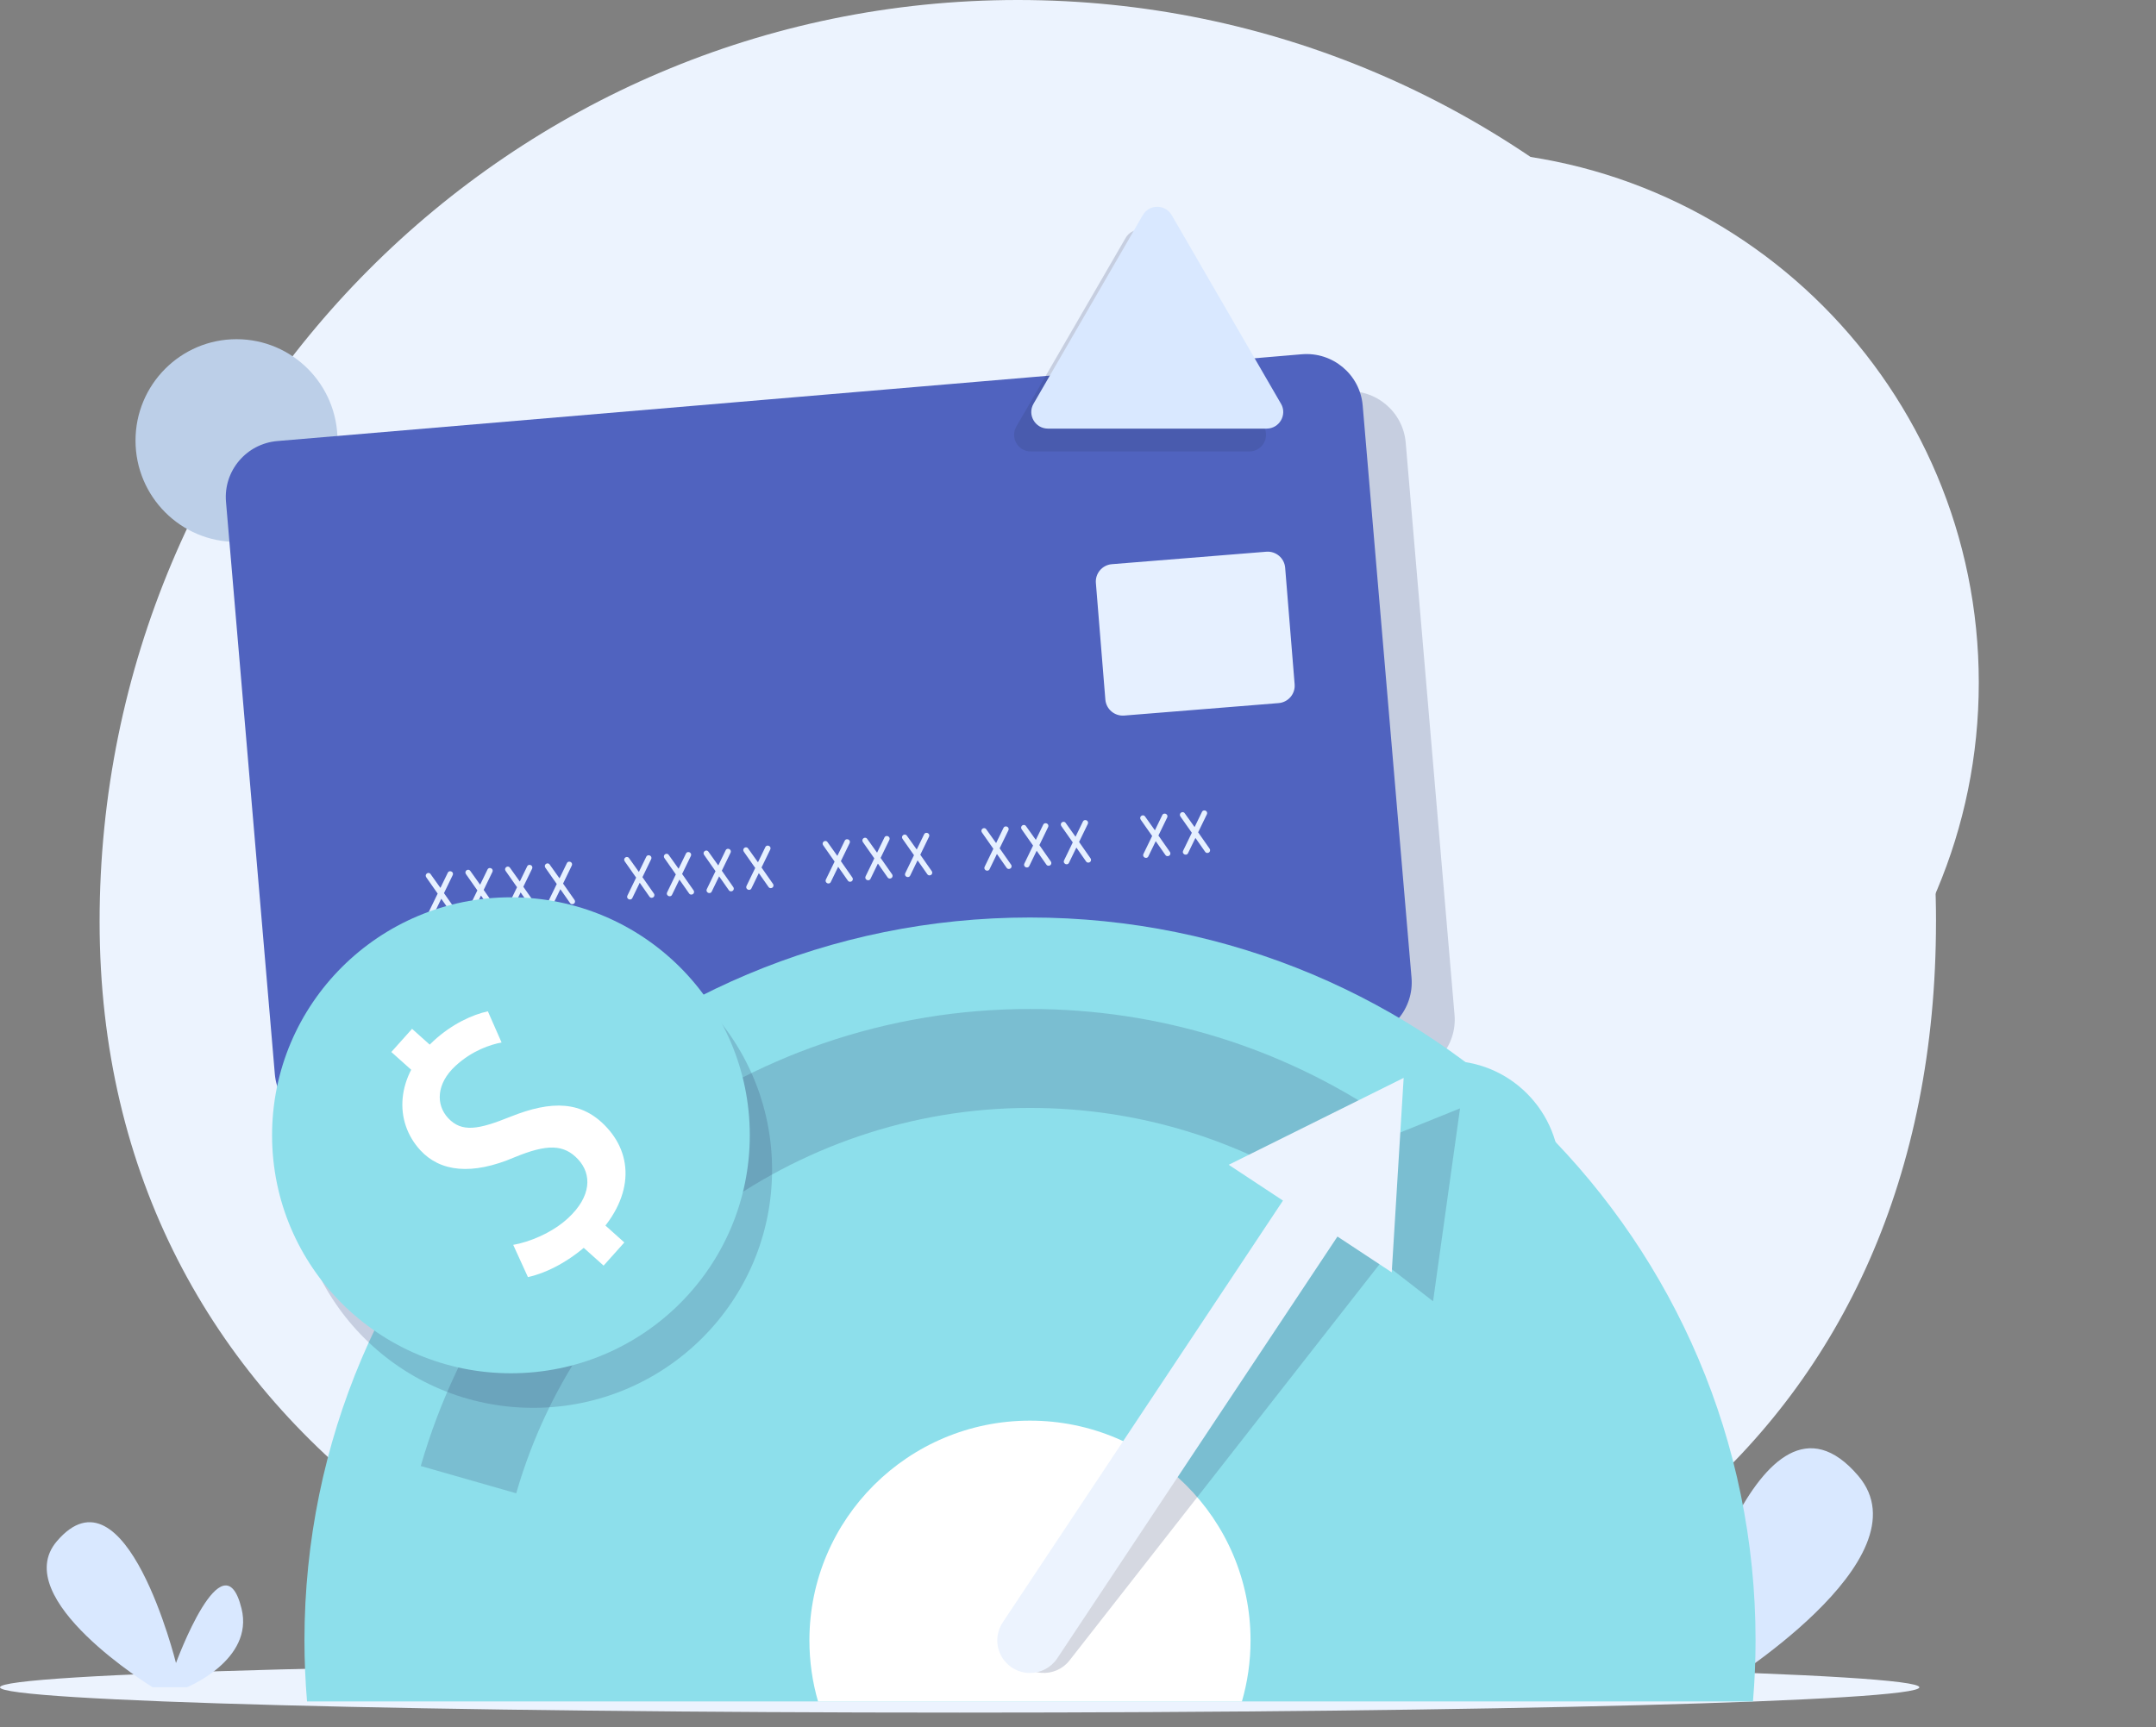
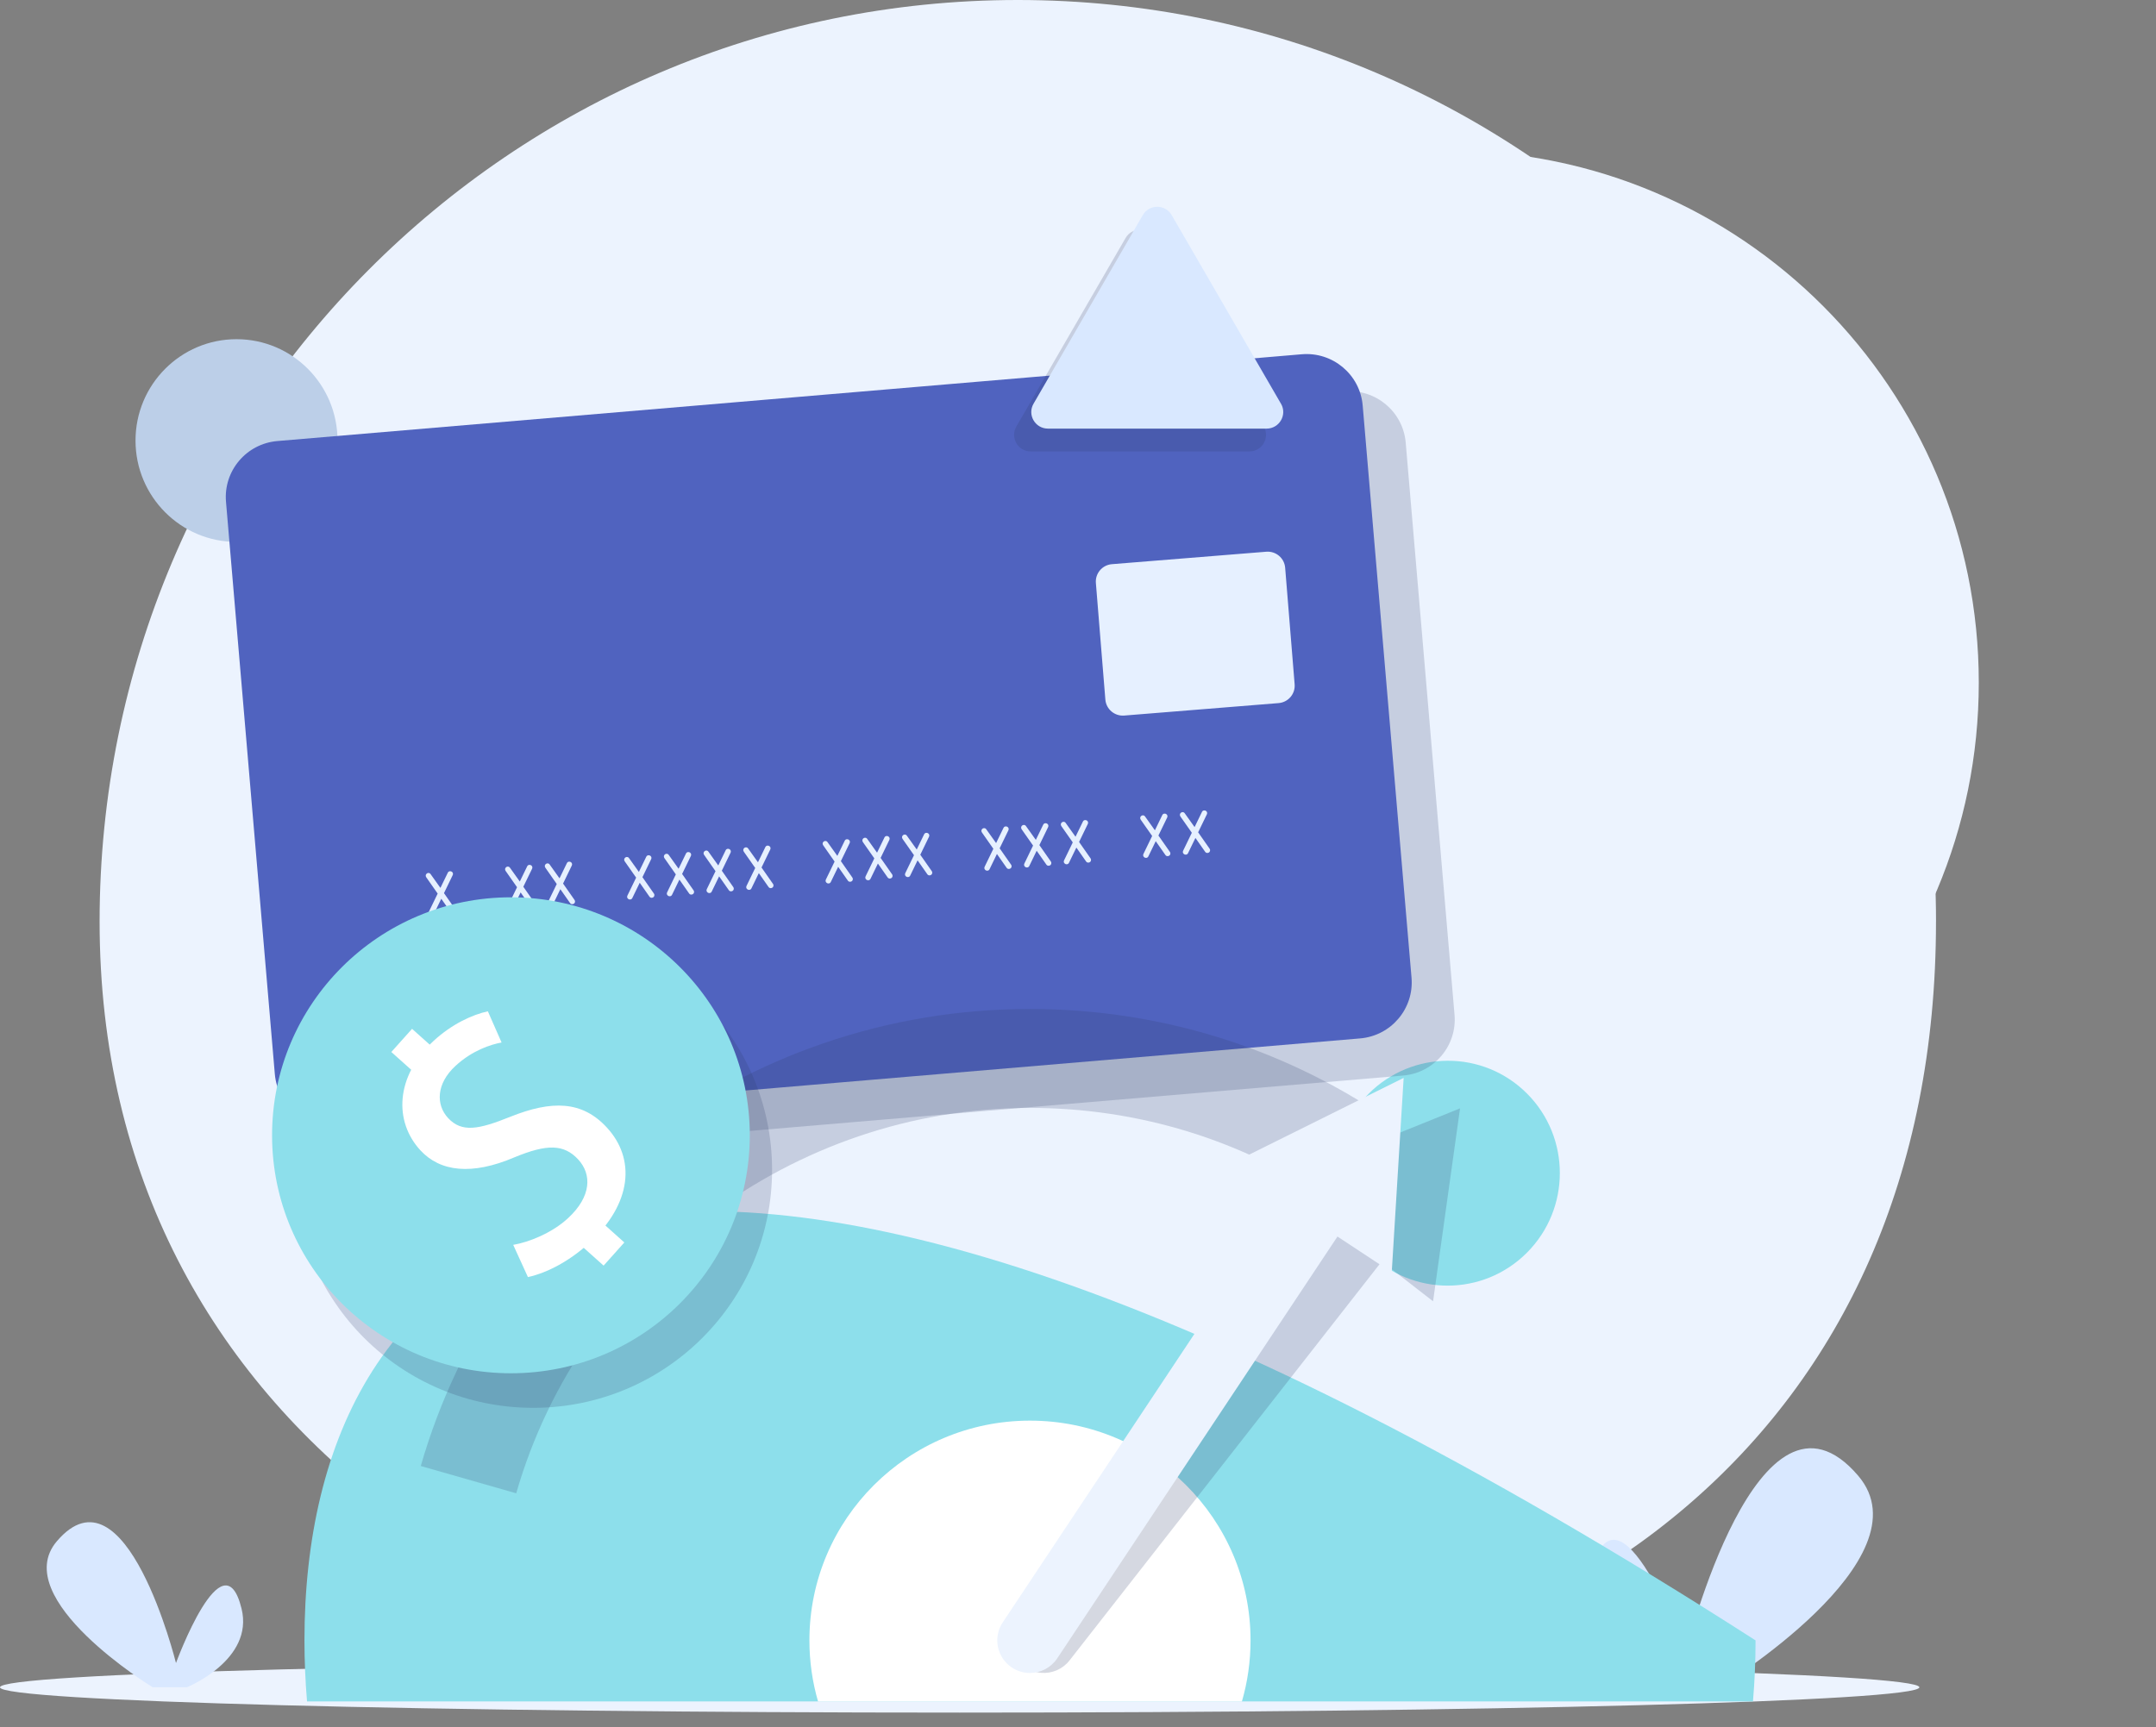
<svg xmlns="http://www.w3.org/2000/svg" width="292" height="234" viewBox="0 0 292 234" fill="none">
  <rect x="0" y="0" width="292" height="234" fill="#808080" stroke="none" />
  <path d="M262.203 124.84C262.203 193.786 211.606 231.739 142.923 231.739C74.239 231.739 13.49 193.786 13.49 124.84C13.49 55.894 69.169 0 137.848 0C206.528 0 262.207 55.891 262.207 124.84H262.203Z" fill="#ECF3FE" />
  <path d="M196.207 164.55C235.857 164.55 267.999 132.283 267.999 92.48C267.999 52.676 235.857 20.409 196.207 20.409C156.557 20.409 124.414 52.676 124.414 92.48C124.414 132.283 156.557 164.55 196.207 164.55Z" fill="#ECF3FE" />
  <path d="M206.812 169.685C212.738 163.729 212.74 154.085 206.816 148.144C200.892 142.203 191.285 142.215 185.358 148.171C179.432 154.127 179.429 163.772 185.354 169.712C191.278 175.653 200.885 175.641 206.812 169.685Z" fill="#8DDFEB" />
  <path d="M32.032 73.412C39.587 73.412 45.711 67.264 45.711 59.681C45.711 52.097 39.587 45.949 32.032 45.949C24.478 45.949 18.354 52.097 18.354 59.681C18.354 67.264 24.478 73.412 32.032 73.412Z" fill="#BCCFE8" />
  <path d="M226.191 228.573C226.191 228.573 212.968 223.237 215.449 213.144C219.04 198.521 228.307 223.819 228.307 223.819C228.307 223.819 238.157 184.082 251.671 199.919C261.295 211.198 232.869 228.576 232.869 228.576" fill="#D9E8FF" />
  <path d="M129.974 232C201.757 232 259.949 230.466 259.949 228.573C259.949 226.68 201.757 225.146 129.974 225.146C58.191 225.146 0 226.68 0 228.573C0 230.466 58.191 232 129.974 232Z" fill="#ECF3FE" />
  <path d="M25.296 228.573C25.296 228.573 34.427 224.888 32.715 217.917C30.234 207.82 23.835 225.285 23.835 225.285C23.835 225.285 17.034 197.848 7.702 208.784C1.055 216.572 20.685 228.573 20.685 228.573" fill="#D9E8FF" />
  <g style="mix-blend-mode:multiply" opacity="0.2">
    <path d="M182.127 53.022L43.397 64.777C39.194 65.133 36.077 68.817 36.434 73.005L43.047 150.518C43.405 154.706 47.102 157.813 51.304 157.457L190.034 145.701C194.237 145.345 197.354 141.661 196.997 137.473L190.383 59.961C190.026 55.772 186.329 52.666 182.127 53.022Z" fill="#2F3C68" />
  </g>
  <path d="M176.301 47.991L37.571 59.746C33.368 60.102 30.251 63.786 30.608 67.974L37.221 145.487C37.579 149.675 41.275 152.782 45.478 152.426L184.208 140.67C188.411 140.314 191.528 136.63 191.171 132.442L184.557 54.929C184.2 50.741 180.503 47.635 176.301 47.991Z" fill="#5063BF" />
  <path d="M59.766 121.747L58.76 123.821C58.702 123.941 58.605 124.007 58.465 124.019C58.36 124.026 58.267 123.996 58.189 123.926C58.108 123.856 58.065 123.779 58.057 123.686C58.053 123.616 58.069 123.543 58.104 123.469L59.276 121.051L57.755 118.88C57.696 118.795 57.661 118.714 57.657 118.64C57.65 118.548 57.681 118.462 57.747 118.385C57.813 118.308 57.894 118.265 57.987 118.257C58.127 118.246 58.236 118.296 58.314 118.408L59.649 120.281L60.647 118.226C60.709 118.099 60.806 118.033 60.942 118.021C61.043 118.014 61.136 118.041 61.218 118.106C61.299 118.172 61.342 118.253 61.35 118.35C61.354 118.416 61.342 118.486 61.311 118.551L60.131 120.989L61.684 123.21C61.722 123.264 61.746 123.326 61.75 123.392C61.758 123.496 61.73 123.585 61.664 123.659C61.598 123.732 61.517 123.775 61.416 123.783C61.272 123.794 61.163 123.744 61.086 123.636L59.766 121.751V121.747Z" fill="#E6F0FF" />
-   <path d="M65.143 121.314L64.137 123.388C64.079 123.508 63.982 123.574 63.842 123.585C63.737 123.593 63.644 123.562 63.566 123.493C63.485 123.423 63.442 123.345 63.434 123.253C63.43 123.183 63.446 123.109 63.481 123.036L64.653 120.618L63.131 118.447C63.073 118.362 63.038 118.281 63.034 118.207C63.027 118.114 63.058 118.029 63.124 117.952C63.19 117.874 63.271 117.832 63.364 117.824C63.504 117.812 63.613 117.863 63.691 117.975L65.026 119.848L66.024 117.793C66.086 117.665 66.183 117.6 66.319 117.588C66.42 117.58 66.513 117.607 66.595 117.673C66.676 117.739 66.719 117.82 66.727 117.917C66.731 117.983 66.719 118.052 66.688 118.118L65.508 120.556L67.061 122.777C67.1 122.831 67.123 122.893 67.127 122.959C67.134 123.063 67.107 123.152 67.041 123.226C66.975 123.299 66.894 123.342 66.793 123.349C66.649 123.361 66.54 123.311 66.463 123.202L65.143 121.318V121.314Z" fill="#E6F0FF" />
  <path d="M70.516 120.881L69.51 122.955C69.452 123.075 69.355 123.14 69.215 123.152C69.11 123.16 69.017 123.129 68.939 123.059C68.862 122.99 68.815 122.912 68.807 122.823C68.803 122.754 68.819 122.68 68.854 122.606L70.026 120.188L68.504 118.017C68.446 117.932 68.411 117.851 68.407 117.778C68.4 117.685 68.431 117.6 68.497 117.522C68.563 117.445 68.644 117.402 68.737 117.395C68.877 117.383 68.986 117.433 69.064 117.545L70.399 119.418L71.397 117.364C71.459 117.236 71.556 117.17 71.692 117.159C71.793 117.151 71.886 117.178 71.968 117.244C72.049 117.309 72.092 117.391 72.1 117.487C72.104 117.553 72.092 117.623 72.061 117.689L70.877 120.126L72.43 122.347C72.469 122.401 72.492 122.463 72.496 122.529C72.504 122.634 72.476 122.723 72.41 122.796C72.344 122.87 72.263 122.912 72.158 122.92C72.014 122.932 71.906 122.881 71.828 122.773L70.508 120.889L70.516 120.881Z" fill="#E6F0FF" />
  <path d="M75.895 120.447L74.889 122.521C74.831 122.641 74.734 122.707 74.594 122.718C74.489 122.726 74.396 122.695 74.318 122.626C74.237 122.556 74.194 122.479 74.186 122.386C74.182 122.316 74.198 122.243 74.233 122.169L75.405 119.751L73.883 117.58C73.825 117.495 73.79 117.414 73.786 117.34C73.779 117.247 73.81 117.162 73.876 117.089C73.942 117.015 74.023 116.969 74.116 116.961C74.256 116.949 74.365 117 74.442 117.112L75.778 118.985L76.776 116.93C76.838 116.802 76.935 116.737 77.071 116.725C77.172 116.717 77.265 116.744 77.347 116.81C77.428 116.876 77.471 116.957 77.479 117.054C77.483 117.12 77.471 117.189 77.44 117.255L76.26 119.693L77.813 121.914C77.851 121.968 77.875 122.03 77.879 122.096C77.886 122.2 77.859 122.289 77.793 122.362C77.727 122.436 77.646 122.479 77.541 122.486C77.397 122.498 77.288 122.448 77.211 122.339L75.891 120.455L75.895 120.447Z" fill="#E6F0FF" />
  <path d="M86.645 119.58L85.639 121.654C85.581 121.774 85.484 121.84 85.344 121.852C85.239 121.86 85.146 121.829 85.068 121.763C84.987 121.693 84.944 121.616 84.936 121.523C84.932 121.453 84.948 121.38 84.983 121.306L86.155 118.888L84.633 116.717C84.575 116.632 84.54 116.551 84.536 116.477C84.529 116.384 84.56 116.299 84.626 116.222C84.692 116.145 84.773 116.102 84.866 116.094C85.006 116.083 85.115 116.133 85.192 116.245L86.528 118.118L87.526 116.063C87.588 115.936 87.685 115.87 87.821 115.858C87.922 115.85 88.015 115.878 88.097 115.943C88.178 116.009 88.221 116.09 88.229 116.187C88.233 116.253 88.221 116.323 88.19 116.388L87.01 118.826L88.563 121.047C88.601 121.101 88.625 121.163 88.629 121.229C88.636 121.333 88.609 121.422 88.543 121.496C88.477 121.569 88.396 121.612 88.295 121.62C88.151 121.631 88.042 121.581 87.965 121.473L86.645 119.588V119.58Z" fill="#E6F0FF" />
  <path d="M92.022 119.143L91.016 121.217C90.958 121.337 90.861 121.403 90.721 121.415C90.616 121.422 90.523 121.391 90.445 121.322C90.368 121.252 90.321 121.175 90.313 121.086C90.309 121.016 90.325 120.942 90.36 120.869L91.532 118.451L90.01 116.28C89.952 116.195 89.917 116.114 89.913 116.04C89.906 115.947 89.937 115.862 90.003 115.789C90.069 115.711 90.15 115.669 90.243 115.661C90.383 115.649 90.492 115.7 90.569 115.812L91.905 117.685L92.903 115.63C92.965 115.502 93.062 115.436 93.198 115.425C93.299 115.417 93.392 115.444 93.474 115.51C93.555 115.576 93.598 115.657 93.606 115.754C93.609 115.82 93.598 115.889 93.567 115.955L92.383 118.393L93.936 120.614C93.975 120.668 93.998 120.73 94.002 120.795C94.009 120.9 93.982 120.989 93.916 121.062C93.85 121.136 93.769 121.179 93.664 121.186C93.52 121.198 93.412 121.148 93.334 121.039L92.014 119.155L92.022 119.143Z" fill="#E6F0FF" />
  <path d="M97.397 118.71L96.391 120.784C96.333 120.904 96.236 120.97 96.096 120.981C95.991 120.989 95.898 120.958 95.82 120.889C95.739 120.819 95.696 120.741 95.688 120.649C95.684 120.579 95.7 120.505 95.735 120.432L96.907 118.014L95.385 115.843C95.327 115.758 95.292 115.677 95.288 115.603C95.281 115.51 95.312 115.425 95.378 115.348C95.444 115.27 95.525 115.228 95.618 115.22C95.758 115.208 95.867 115.259 95.944 115.371L97.28 117.244L98.278 115.189C98.34 115.061 98.437 114.996 98.573 114.984C98.674 114.976 98.767 115.003 98.849 115.069C98.93 115.135 98.973 115.216 98.981 115.313C98.984 115.379 98.973 115.448 98.942 115.514L97.761 117.952L99.314 120.173C99.353 120.227 99.377 120.289 99.381 120.355C99.388 120.459 99.361 120.548 99.295 120.622C99.229 120.695 99.148 120.738 99.043 120.745C98.899 120.757 98.79 120.707 98.713 120.598L97.393 118.714L97.397 118.71Z" fill="#E6F0FF" />
  <path d="M102.773 118.277L101.768 120.351C101.71 120.471 101.613 120.536 101.473 120.548C101.368 120.556 101.275 120.525 101.197 120.455C101.116 120.386 101.073 120.308 101.065 120.215C101.061 120.146 101.077 120.072 101.112 119.999L102.284 117.58L100.762 115.41C100.704 115.324 100.669 115.243 100.665 115.17C100.657 115.077 100.689 114.992 100.755 114.914C100.821 114.837 100.902 114.794 100.995 114.787C101.135 114.775 101.244 114.825 101.321 114.938L102.657 116.81L103.655 114.756C103.717 114.628 103.814 114.562 103.95 114.551C104.051 114.543 104.144 114.57 104.226 114.636C104.307 114.702 104.35 114.783 104.358 114.879C104.361 114.945 104.35 115.015 104.319 115.081L103.138 117.518L104.692 119.739C104.73 119.794 104.754 119.855 104.758 119.921C104.765 120.026 104.738 120.115 104.672 120.188C104.606 120.262 104.525 120.304 104.424 120.312C104.28 120.324 104.171 120.273 104.094 120.165L102.773 118.281V118.277Z" fill="#E6F0FF" />
  <path d="M113.523 117.41L112.518 119.484C112.46 119.604 112.363 119.67 112.223 119.681C112.118 119.689 112.025 119.658 111.947 119.588C111.869 119.519 111.823 119.441 111.815 119.348C111.811 119.279 111.827 119.205 111.862 119.132L113.034 116.713L111.512 114.543C111.454 114.458 111.419 114.376 111.415 114.303C111.407 114.21 111.439 114.125 111.505 114.051C111.571 113.974 111.652 113.931 111.745 113.924C111.885 113.912 111.994 113.962 112.071 114.074L113.407 115.947L114.405 113.893C114.467 113.765 114.564 113.699 114.7 113.688C114.801 113.68 114.894 113.707 114.976 113.773C115.057 113.838 115.1 113.92 115.108 114.016C115.111 114.082 115.1 114.152 115.069 114.218L113.885 116.655L115.438 118.876C115.476 118.93 115.5 118.992 115.504 119.058C115.511 119.163 115.484 119.252 115.418 119.325C115.352 119.399 115.271 119.441 115.166 119.449C115.022 119.461 114.913 119.41 114.836 119.302L113.516 117.418L113.523 117.41Z" fill="#E6F0FF" />
  <path d="M118.902 116.976L117.897 119.05C117.839 119.17 117.741 119.236 117.602 119.248C117.497 119.255 117.404 119.225 117.326 119.155C117.245 119.085 117.202 119.008 117.194 118.915C117.19 118.845 117.206 118.772 117.241 118.698L118.413 116.28L116.891 114.109C116.833 114.024 116.798 113.943 116.794 113.869C116.786 113.777 116.817 113.691 116.883 113.614C116.949 113.537 117.031 113.494 117.124 113.486C117.264 113.475 117.373 113.525 117.45 113.637L118.786 115.51L119.784 113.455C119.846 113.328 119.943 113.262 120.079 113.25C120.18 113.243 120.273 113.27 120.354 113.335C120.436 113.401 120.479 113.482 120.487 113.579C120.49 113.645 120.479 113.715 120.448 113.78L119.267 116.218L120.82 118.439C120.859 118.493 120.883 118.555 120.886 118.621C120.894 118.725 120.867 118.814 120.801 118.888C120.735 118.961 120.653 119.004 120.549 119.012C120.405 119.023 120.296 118.973 120.219 118.865L118.899 116.98L118.902 116.976Z" fill="#E6F0FF" />
  <path d="M124.275 116.543L123.27 118.617C123.212 118.737 123.115 118.803 122.975 118.814C122.87 118.822 122.777 118.791 122.699 118.725C122.618 118.656 122.575 118.578 122.567 118.486C122.563 118.416 122.579 118.342 122.614 118.269L123.786 115.851L122.264 113.68C122.206 113.595 122.171 113.513 122.167 113.44C122.159 113.347 122.19 113.262 122.256 113.185C122.322 113.107 122.404 113.065 122.497 113.057C122.637 113.045 122.746 113.096 122.823 113.208L124.159 115.081L125.157 113.026C125.219 112.898 125.316 112.832 125.452 112.821C125.553 112.813 125.646 112.84 125.728 112.906C125.809 112.972 125.852 113.053 125.86 113.15C125.863 113.216 125.852 113.285 125.821 113.351L124.64 115.789L126.193 118.01C126.232 118.064 126.256 118.126 126.259 118.191C126.267 118.296 126.24 118.385 126.174 118.458C126.108 118.532 126.027 118.575 125.926 118.582C125.782 118.594 125.673 118.544 125.596 118.435L124.275 116.551V116.543Z" fill="#E6F0FF" />
  <path d="M135.025 115.676L134.02 117.75C133.962 117.87 133.865 117.936 133.725 117.948C133.62 117.955 133.527 117.924 133.449 117.855C133.371 117.785 133.325 117.708 133.317 117.615C133.313 117.545 133.329 117.472 133.364 117.398L134.536 114.98L133.014 112.809C132.956 112.724 132.921 112.643 132.917 112.569C132.909 112.476 132.94 112.391 133.006 112.314C133.072 112.237 133.154 112.194 133.247 112.186C133.387 112.175 133.496 112.225 133.573 112.337L134.909 114.21L135.907 112.155C135.969 112.028 136.066 111.962 136.202 111.95C136.303 111.943 136.396 111.97 136.478 112.035C136.559 112.101 136.602 112.182 136.61 112.279C136.613 112.345 136.602 112.415 136.571 112.48L135.387 114.918L136.94 117.139C136.978 117.193 137.002 117.255 137.006 117.321C137.013 117.425 136.986 117.514 136.92 117.588C136.854 117.661 136.773 117.704 136.668 117.712C136.524 117.723 136.415 117.673 136.338 117.565L135.018 115.68L135.025 115.676Z" fill="#E6F0FF" />
  <path d="M140.404 115.243L139.399 117.317C139.341 117.437 139.243 117.503 139.104 117.514C138.999 117.522 138.906 117.491 138.828 117.421C138.746 117.352 138.704 117.274 138.696 117.182C138.692 117.112 138.708 117.038 138.743 116.965L139.915 114.547L138.393 112.376C138.335 112.291 138.3 112.21 138.296 112.136C138.288 112.043 138.319 111.958 138.385 111.881C138.451 111.803 138.533 111.761 138.626 111.753C138.766 111.741 138.875 111.792 138.952 111.904L140.288 113.777L141.286 111.722C141.348 111.594 141.445 111.529 141.581 111.517C141.682 111.509 141.775 111.536 141.856 111.602C141.938 111.668 141.981 111.749 141.988 111.846C141.992 111.912 141.981 111.981 141.95 112.047L140.769 114.485L142.322 116.706C142.361 116.76 142.384 116.822 142.388 116.888C142.396 116.992 142.369 117.081 142.303 117.154C142.237 117.228 142.155 117.271 142.051 117.278C141.907 117.29 141.798 117.24 141.721 117.131L140.4 115.247L140.404 115.243Z" fill="#E6F0FF" />
  <path d="M145.781 114.81L144.776 116.884C144.717 117.004 144.62 117.069 144.481 117.081C144.376 117.089 144.283 117.058 144.205 116.988C144.123 116.919 144.081 116.841 144.073 116.752C144.069 116.683 144.085 116.609 144.12 116.535L145.292 114.117L143.77 111.946C143.712 111.861 143.677 111.78 143.673 111.707C143.665 111.614 143.696 111.529 143.762 111.455C143.828 111.378 143.91 111.335 144.003 111.327C144.143 111.316 144.252 111.366 144.329 111.478L145.665 113.351L146.663 111.296C146.725 111.169 146.822 111.103 146.958 111.091C147.059 111.084 147.152 111.111 147.233 111.176C147.315 111.242 147.358 111.324 147.365 111.42C147.369 111.486 147.358 111.556 147.327 111.621L146.146 114.059L147.699 116.28C147.738 116.334 147.761 116.396 147.765 116.462C147.773 116.566 147.746 116.655 147.68 116.729C147.614 116.802 147.532 116.845 147.431 116.853C147.288 116.864 147.179 116.814 147.101 116.706L145.781 114.821V114.81Z" fill="#E6F0FF" />
  <path d="M156.531 113.943L155.526 116.017C155.467 116.137 155.37 116.203 155.231 116.214C155.126 116.222 155.033 116.191 154.955 116.121C154.877 116.052 154.831 115.974 154.823 115.882C154.819 115.812 154.835 115.738 154.87 115.665L156.042 113.247L154.52 111.076C154.462 110.991 154.427 110.909 154.423 110.836C154.415 110.743 154.446 110.658 154.512 110.581C154.578 110.503 154.66 110.461 154.753 110.453C154.893 110.441 155.002 110.492 155.079 110.604L156.415 112.477L157.413 110.422C157.475 110.294 157.572 110.228 157.708 110.217C157.809 110.209 157.902 110.236 157.983 110.302C158.065 110.368 158.108 110.449 158.115 110.546C158.119 110.612 158.108 110.681 158.077 110.747L156.892 113.185L158.445 115.406C158.484 115.46 158.508 115.522 158.511 115.587C158.519 115.692 158.492 115.781 158.426 115.854C158.36 115.928 158.278 115.971 158.174 115.978C158.03 115.99 157.921 115.94 157.844 115.831L156.524 113.947L156.531 113.943Z" fill="#E6F0FF" />
  <path d="M161.906 113.506L160.901 115.58C160.842 115.7 160.745 115.765 160.606 115.777C160.501 115.785 160.408 115.754 160.33 115.684C160.248 115.615 160.206 115.537 160.198 115.448C160.194 115.379 160.21 115.305 160.245 115.231L161.417 112.813L159.895 110.642C159.837 110.557 159.802 110.476 159.798 110.403C159.79 110.31 159.821 110.225 159.887 110.147C159.953 110.07 160.035 110.027 160.128 110.02C160.268 110.008 160.377 110.058 160.454 110.17L161.79 112.043L162.788 109.989C162.85 109.861 162.947 109.795 163.083 109.784C163.184 109.776 163.277 109.803 163.358 109.869C163.44 109.934 163.483 110.016 163.49 110.112C163.494 110.178 163.483 110.248 163.452 110.314L162.271 112.751L163.824 114.972C163.863 115.026 163.886 115.088 163.89 115.154C163.898 115.259 163.871 115.348 163.805 115.421C163.739 115.495 163.657 115.537 163.556 115.545C163.413 115.557 163.304 115.506 163.226 115.398L161.906 113.514V113.506Z" fill="#E6F0FF" />
  <path d="M171.5 74.74L150.595 76.427C149.289 76.532 148.316 77.673 148.422 78.974L149.705 94.767C149.811 96.069 150.955 97.038 152.261 96.933L173.167 95.246C174.473 95.14 175.446 94 175.34 92.698L174.056 76.906C173.951 75.604 172.806 74.635 171.5 74.74Z" fill="#E6F0FF" />
  <g style="mix-blend-mode:multiply" opacity="0.2">
    <path d="M171.159 57.784L156.358 32.235C155.489 30.734 153.318 30.734 152.448 32.235L137.648 57.784C136.778 59.285 137.865 61.158 139.605 61.158H169.206C170.945 61.158 172.032 59.282 171.163 57.784H171.159Z" fill="#2F3C68" />
  </g>
-   <path d="M237.415 230.491C237.644 227.763 237.765 225.004 237.765 222.218C237.765 168.133 193.771 124.29 139.499 124.29C85.228 124.29 41.234 168.133 41.234 222.214C41.234 225 41.355 227.759 41.584 230.487H237.415V230.491Z" fill="#8DDFEB" />
+   <path d="M237.415 230.491C237.644 227.763 237.765 225.004 237.765 222.218C85.228 124.29 41.234 168.133 41.234 222.214C41.234 225 41.355 227.759 41.584 230.487H237.415V230.491Z" fill="#8DDFEB" />
  <g style="mix-blend-mode:multiply" opacity="0.2">
    <path d="M69.915 202.291L56.986 198.596C59.529 189.762 63.474 181.432 68.712 173.832C73.872 166.349 80.162 159.756 87.403 154.234C94.725 148.655 102.84 144.309 111.525 141.33C120.506 138.246 129.917 136.683 139.5 136.683C156.847 136.683 173.562 141.818 187.838 151.53L180.255 162.6C168.223 154.412 154.129 150.086 139.5 150.086C107.375 150.086 78.76 171.553 69.915 202.291Z" fill="#2F3C68" />
  </g>
  <path d="M168.2 230.49C168.961 227.863 169.369 225.089 169.369 222.218C169.369 205.777 155.993 192.448 139.496 192.448C122.999 192.448 109.623 205.777 109.623 222.218C109.623 225.089 110.031 227.863 110.792 230.49H168.196H168.2Z" fill="white" />
  <g style="mix-blend-mode:multiply" opacity="0.2">
    <path d="M72.217 190.714C90.084 190.714 104.567 176.28 104.567 158.475C104.567 140.67 90.084 126.236 72.217 126.236C54.351 126.236 39.867 140.67 39.867 158.475C39.867 176.28 54.351 190.714 72.217 190.714Z" fill="#2F3C68" />
  </g>
  <path d="M69.198 186.032C87.064 186.032 101.548 171.598 101.548 153.793C101.548 135.988 87.064 121.554 69.198 121.554C51.331 121.554 36.848 135.988 36.848 153.793C36.848 171.598 51.331 186.032 69.198 186.032Z" fill="#8DDFEB" />
  <g style="mix-blend-mode:multiply" opacity="0.2">
    <path d="M197.743 150.144L173.201 160.054L180.154 165.455L137.876 219.502C136.374 221.425 136.719 224.195 138.645 225.692C139.356 226.246 140.183 226.548 141.021 226.613C142.454 226.726 143.91 226.141 144.857 224.926L187.135 170.88L194.089 176.281L197.743 150.144Z" fill="#2F3C68" />
  </g>
  <path d="M190.11 146.016L166.41 157.79L173.76 162.638L135.804 219.784C134.456 221.816 135.012 224.551 137.05 225.898C137.803 226.393 138.65 226.633 139.488 226.633C140.925 226.633 142.33 225.936 143.185 224.656L181.141 167.51L188.491 172.358L190.106 146.016H190.11Z" fill="#ECF3FE" />
  <path d="M173.489 54.689L158.688 29.14C157.819 27.638 155.648 27.638 154.778 29.14L139.978 54.689C139.108 56.19 140.195 58.063 141.935 58.063H171.536C173.275 58.063 174.362 56.186 173.493 54.689H173.489Z" fill="#D9E8FF" />
  <path d="M69.51 168.636C71.598 168.282 74.733 167.058 76.933 165.022C80.133 162.062 80.159 159.07 78.307 157.067C76.363 154.965 74.053 154.972 69.687 156.772C63.901 159.247 59.628 158.736 56.944 155.836C53.338 151.934 53.528 145.812 58.731 141C61.185 138.735 63.98 137.445 66.074 137L67.933 141.223C66.428 141.498 63.934 142.316 61.683 144.398C59.078 146.801 59.019 149.649 60.681 151.45C62.534 153.453 64.811 153.014 69.079 151.299C74.76 149.014 78.857 149.125 82.182 152.733C86.115 156.988 85.585 163.044 79.832 168.361C77.181 170.809 74.125 172.426 71.5 173.003L69.504 168.629L69.51 168.636Z" fill="white" />
  <rect x="53" y="142.51" width="4.21" height="5.788" transform="rotate(-48.171 53 142.51)" fill="white" />
  <rect x="77.436" y="167.589" width="4.21" height="5.788" transform="rotate(-48.171 77.436 167.589)" fill="white" />
</svg>